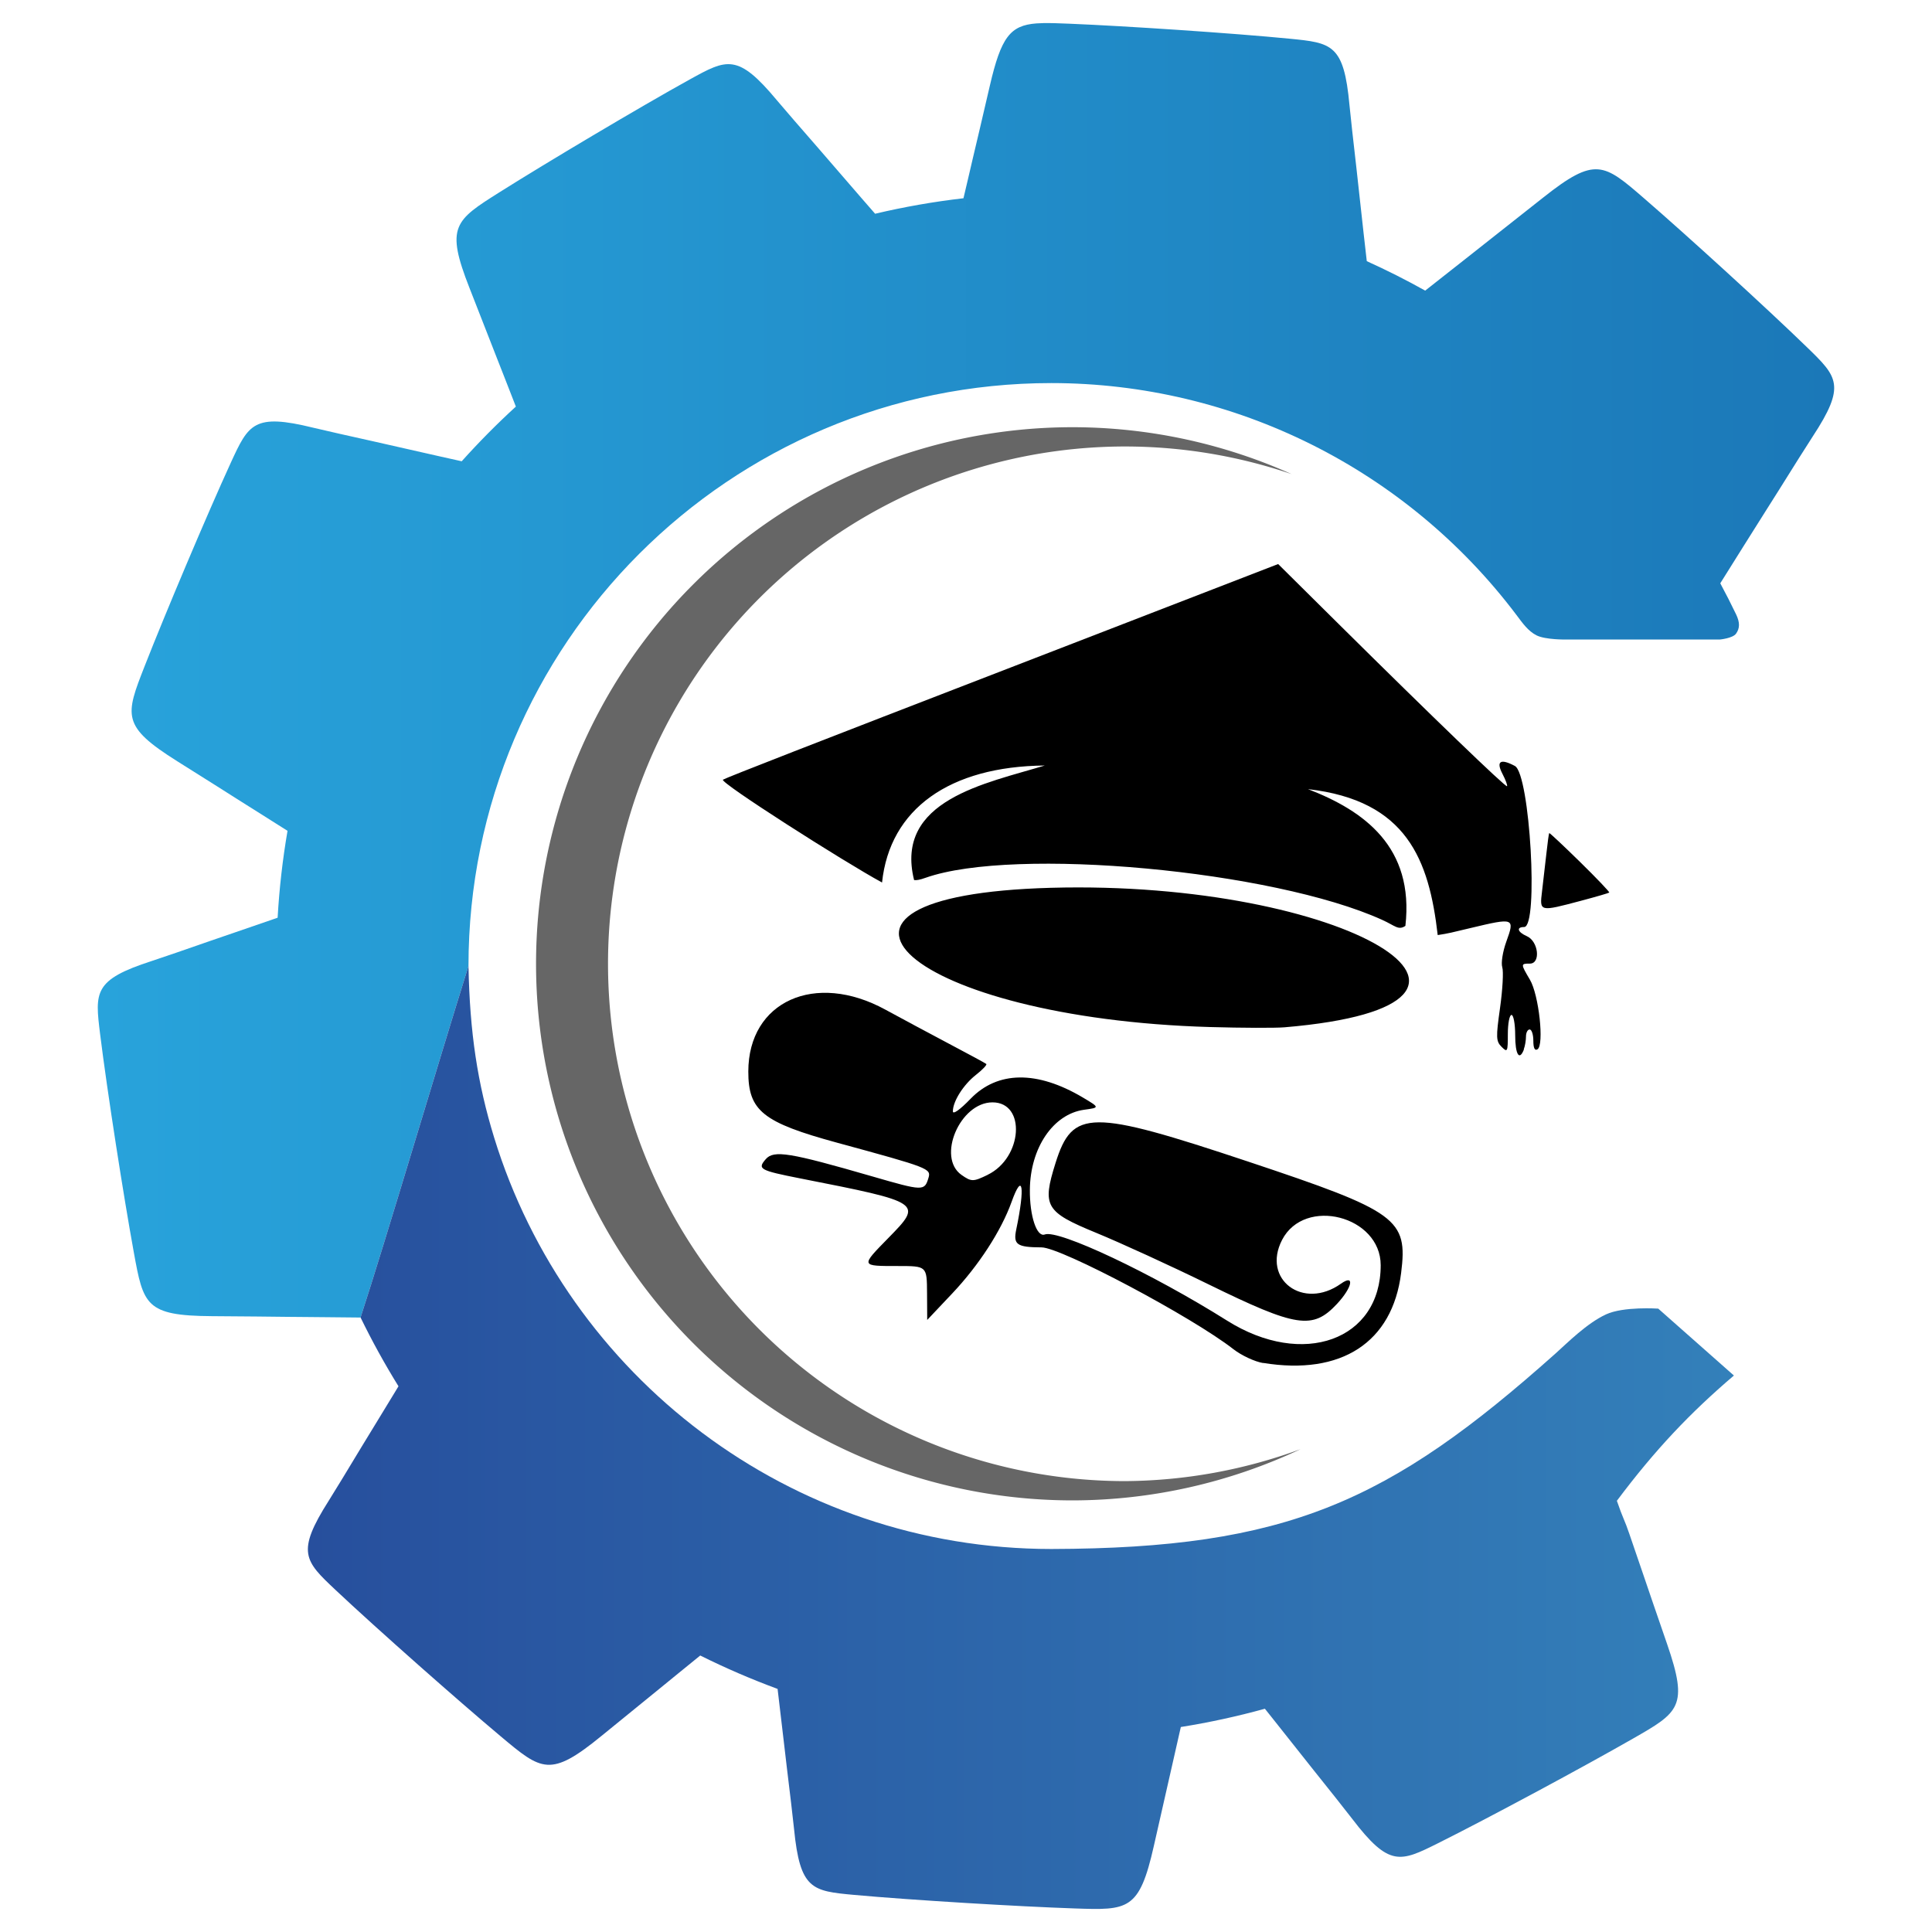
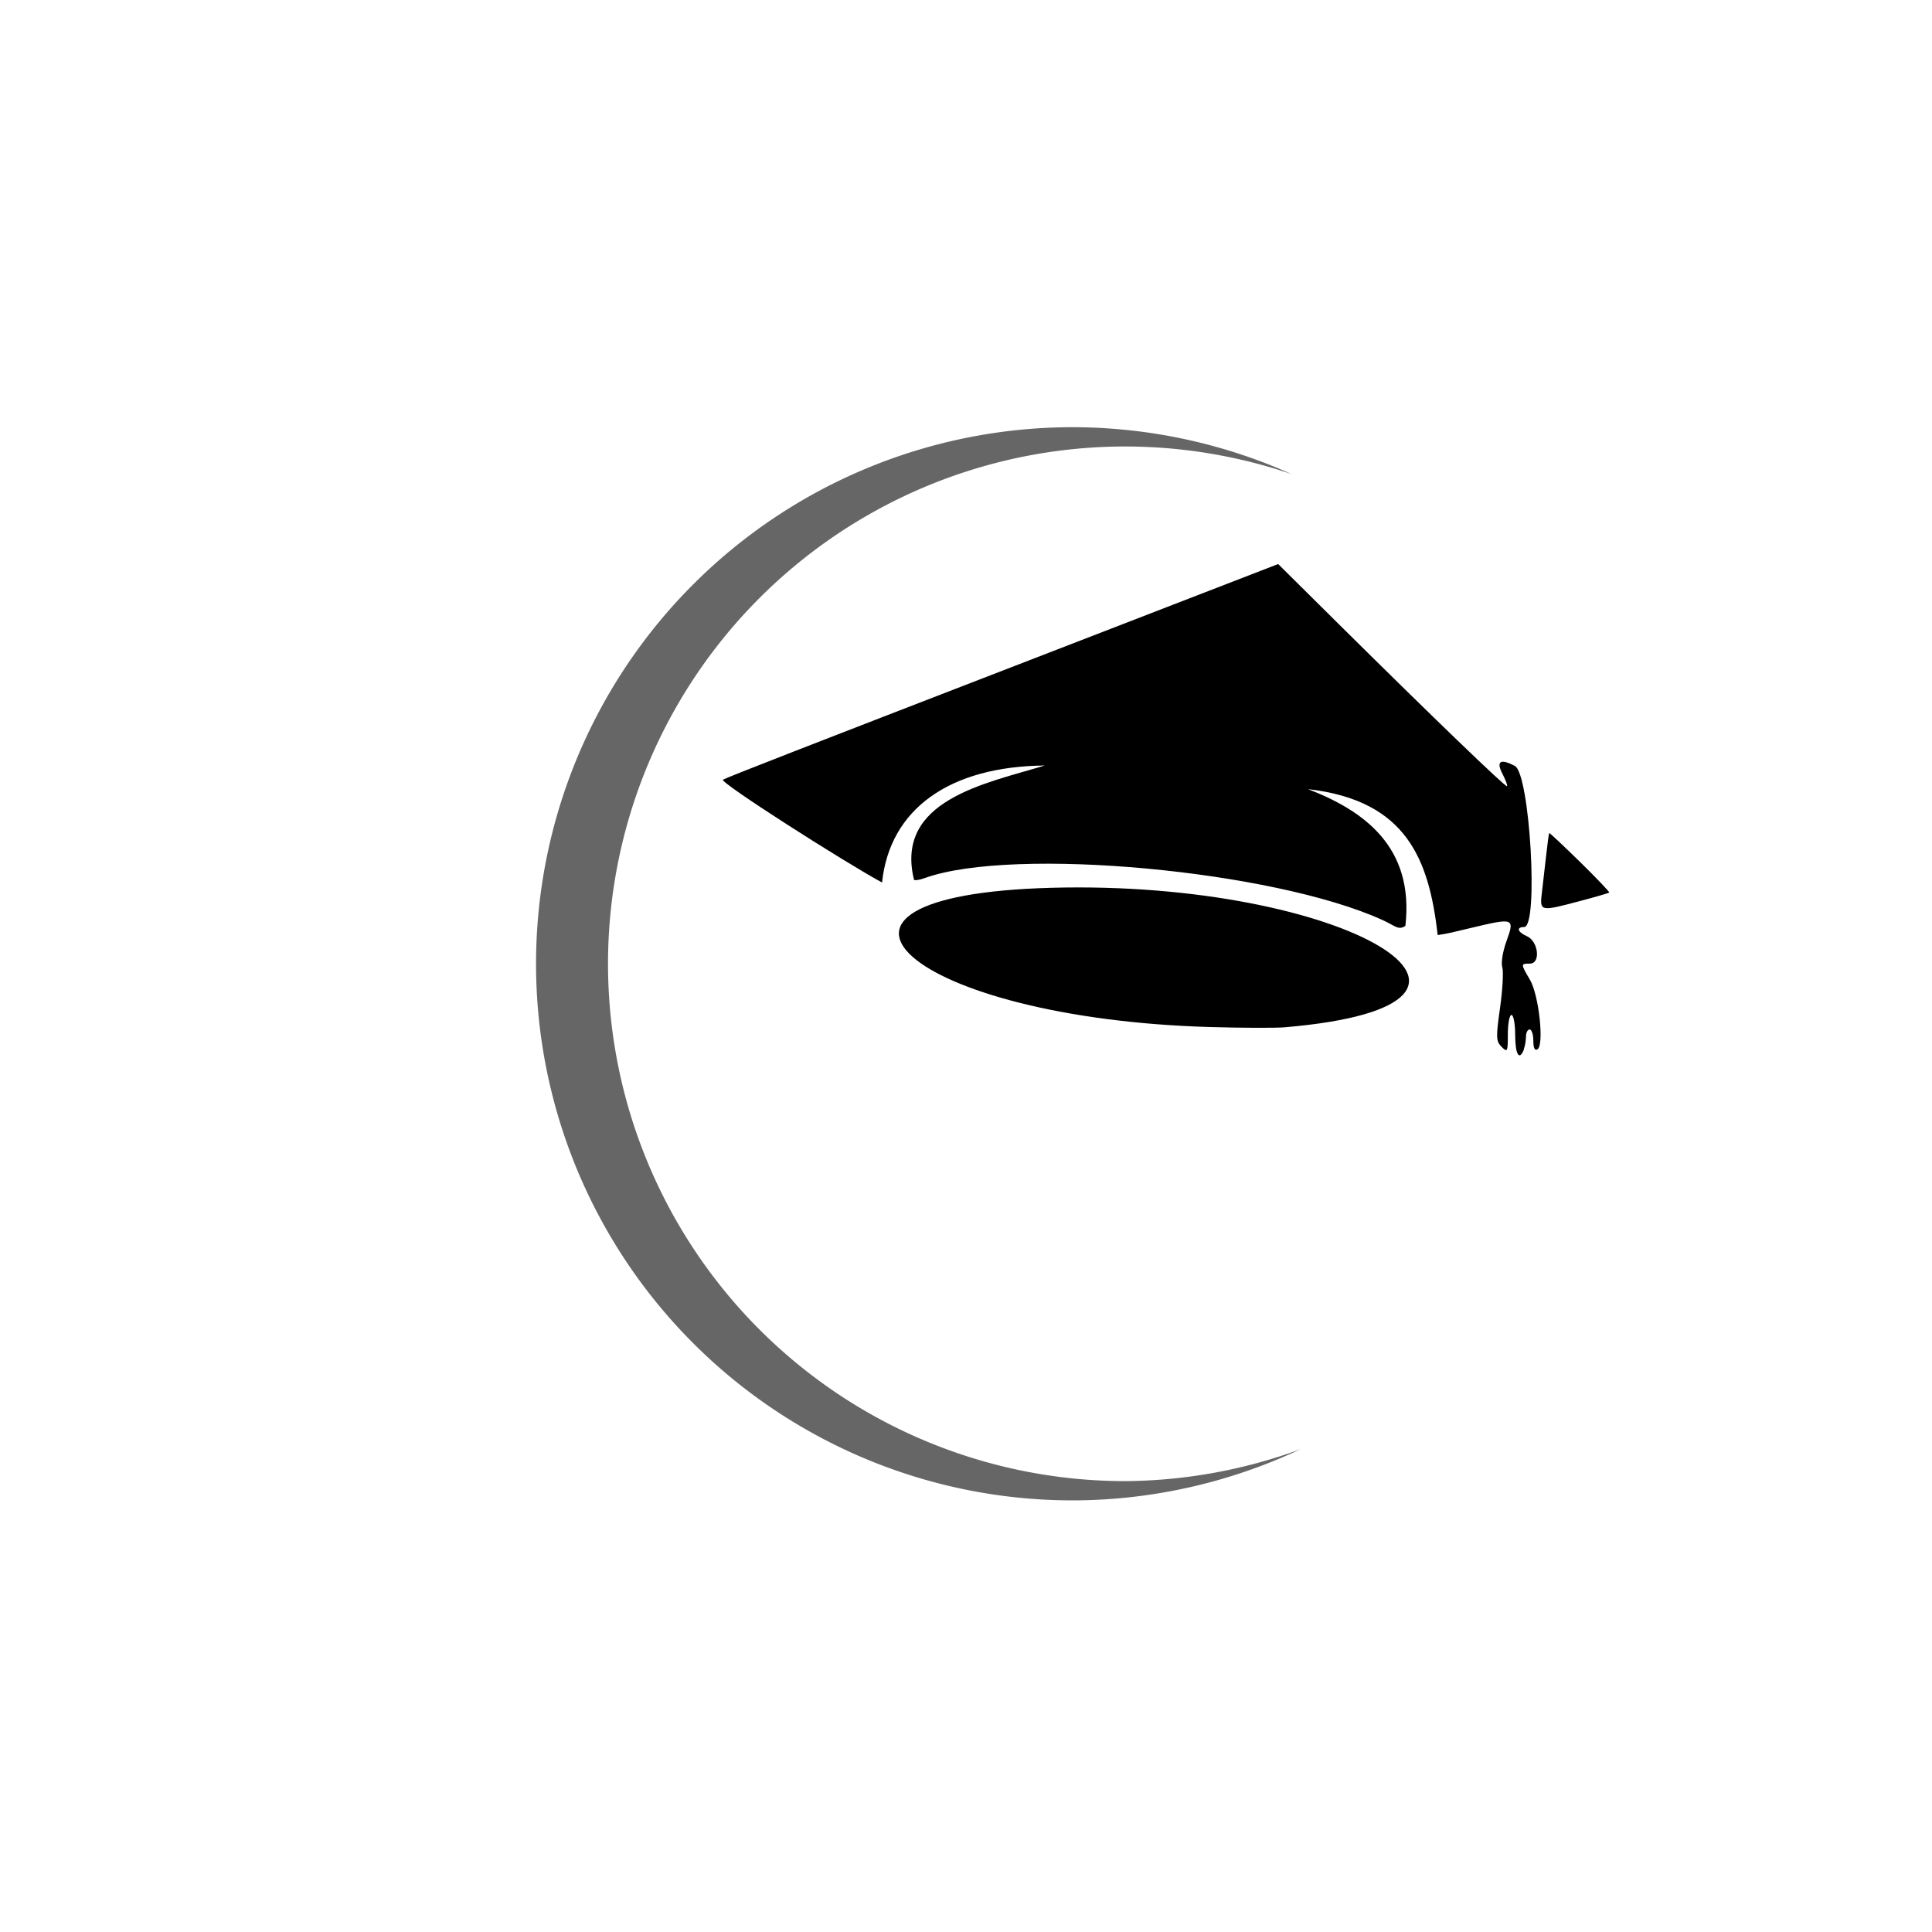
<svg xmlns="http://www.w3.org/2000/svg" xmlns:ns1="http://sodipodi.sourceforge.net/DTD/sodipodi-0.dtd" xmlns:ns2="http://www.inkscape.org/namespaces/inkscape" xmlns:xlink="http://www.w3.org/1999/xlink" width="90" height="90" viewBox="0 0 90 90" fill="none" version="1.1" id="svg3" ns1:docname="black-logo (another copy).svg" ns2:version="1.4 (e7c3feb100, 2024-10-09)">
  <defs id="defs3">
    <linearGradient ns2:collect="always" xlink:href="#linearGradient27" id="linearGradient28" x1="27.384" y1="161.92" x2="89.606" y2="161.92" gradientUnits="userSpaceOnUse" gradientTransform="matrix(1.3,0,0,1.3,-30.008,-179.313)" />
    <linearGradient id="linearGradient27" ns2:collect="always">
      <stop style="stop-color:#28a3db;stop-opacity:1;" offset="0" id="stop27" />
      <stop style="stop-color:#1b78b8;stop-opacity:1;" offset="1" id="stop28" />
    </linearGradient>
    <rect x="300.115" y="362.649" width="681.268" height="78.693" id="rect24" />
    <linearGradient ns2:collect="always" xlink:href="#linearGradient29" id="linearGradient30" x1="34.913" y1="189.411" x2="123.668" y2="189.411" gradientUnits="userSpaceOnUse" gradientTransform="matrix(1.3,0,0,1.3,-30.008,-179.313)" />
    <linearGradient id="linearGradient29" ns2:collect="always">
      <stop style="stop-color:#274f9d;stop-opacity:1;" offset="0" id="stop29" />
      <stop style="stop-color:#3ca4cf;stop-opacity:1;" offset="1" id="stop30" />
    </linearGradient>
  </defs>
  <ns1:namedview id="namedview3" pagecolor="#ffffff" bordercolor="#000000" borderopacity="0.25" ns2:showpageshadow="2" ns2:pageopacity="0.0" ns2:pagecheckerboard="0" ns2:deskcolor="#d1d1d1" ns2:zoom="4.2117937" ns2:cx="31.815423" ns2:cy="42.974564" ns2:window-width="1920" ns2:window-height="1008" ns2:window-x="0" ns2:window-y="0" ns2:window-maximized="1" ns2:current-layer="svg3" />
  <g id="g2" transform="translate(3.001,0.045)">
    <path id="path17" style="fill:#666666;stroke-width:0.238" d="M 46.966,19.856 A 24.997,24.997 0 0 0 21.97,44.853 24.997,24.997 0 0 0 46.966,69.849 24.997,24.997 0 0 0 57.584,67.463 24.098,24.098 0 0 1 49.422,68.951 24.098,24.098 0 0 1 25.323,44.853 24.098,24.098 0 0 1 49.422,20.754 24.098,24.098 0 0 1 57.164,22.039 24.997,24.997 0 0 0 46.966,19.856 Z" />
    <g id="g1" transform="translate(-4.036)">
-       <path d="m 49.642,1.031 c -0.114,0.003 -0.222,0.006 -0.324,0.014 -1.227,0.093 -1.649,0.646 -2.172,2.9 -0.369,1.592 -0.616,2.643 -0.801,3.418 -0.073,0.304 -0.168,0.714 -0.212,0.911 -0.043,0.191 -0.139,0.598 -0.216,0.916 C 44.532,9.35 43.158,9.591 41.801,9.912 41.583,9.662 41.43,9.485 41.16,9.176 40.689,8.635 40.127,7.986 39.913,7.734 39.698,7.483 39.344,7.073 39.126,6.824 38.445,6.046 37.469,4.918 37.224,4.624 35.399,2.432 34.9,2.698 33.169,3.655 c -1.13,0.624 -2.825,1.608 -4.52,2.614 -1.604,0.952 -3.207,1.925 -4.33,2.632 -2.105,1.327 -2.541,1.605 -1.411,4.475 0.598,1.52 0.99,2.525 1.278,3.269 0.113,0.292 0.267,0.684 0.342,0.871 0.075,0.187 0.235,0.594 0.353,0.904 0.06,0.157 0.116,0.299 0.185,0.476 -0.883,0.807 -1.724,1.657 -2.523,2.547 -0.334,-0.075 -0.605,-0.135 -1.045,-0.233 -0.7,-0.156 -1.538,-0.345 -1.86,-0.421 -0.322,-0.075 -0.849,-0.195 -1.173,-0.266 -1.01,-0.222 -2.465,-0.552 -2.837,-0.643 -2.769,-0.682 -3.013,-0.171 -3.839,1.625 -0.539,1.173 -1.32,2.971 -2.088,4.786 -0.726,1.718 -1.441,3.452 -1.925,4.688 -0.908,2.317 -1.093,2.799 1.519,4.44 1.384,0.869 2.295,1.445 2.968,1.873 0.264,0.168 0.621,0.393 0.793,0.499 0.172,0.106 0.541,0.339 0.82,0.518 0.181,0.116 0.33,0.207 0.553,0.349 -0.23,1.339 -0.384,2.691 -0.461,4.048 -0.072,0.025 -0.098,0.034 -0.17,0.059 -0.678,0.236 -1.488,0.515 -1.801,0.62 -0.313,0.105 -0.827,0.281 -1.139,0.391 -0.976,0.343 -2.387,0.827 -2.751,0.945 -2.714,0.877 -2.652,1.439 -2.409,3.401 0.158,1.281 0.438,3.221 0.74,5.169 0.286,1.843 0.592,3.693 0.83,4.999 0.446,2.448 0.541,2.956 3.626,2.977 1.634,0.012 2.714,0.021 3.511,0.032 0.313,0.004 0.735,0.008 0.936,0.008 0.202,0 0.638,0.004 0.969,0.009 0.5,0.008 0.851,0.006 1.521,0.015 1.156,-3.541 3.622,-11.898 5.028,-16.375 -1.9e-4,-14.998 12.158,-27.156 27.156,-27.156 8.54,0.005 16.551,4.026 21.661,10.801 0.282,0.374 0.541,0.752 0.938,0.952 0.418,0.21 1.389,0.194 1.389,0.194 h 7.14 c 0,0 0.61,-0.054 0.766,-0.277 0.172,-0.245 0.186,-0.509 -6.72e-4,-0.898 -0.234,-0.487 -0.48,-0.969 -0.736,-1.445 0.053,-0.085 0.154,-0.245 0.184,-0.293 0.118,-0.187 0.525,-0.838 0.906,-1.446 0.381,-0.608 0.837,-1.334 1.015,-1.612 0.178,-0.278 0.468,-0.736 0.643,-1.018 0.546,-0.878 1.342,-2.14 1.552,-2.46 1.566,-2.384 1.166,-2.783 -0.253,-4.16 C 84.294,15.239 82.859,13.902 81.404,12.573 80.026,11.316 78.63,10.065 77.626,9.197 76.685,8.383 76.116,7.892 75.481,7.844 c -0.636,-0.048 -1.338,0.347 -2.547,1.305 -1.281,1.015 -2.129,1.683 -2.756,2.175 -0.246,0.193 -0.576,0.454 -0.734,0.58 -0.157,0.126 -0.5,0.396 -0.762,0.6 -0.414,0.323 -0.703,0.554 -1.256,0.989 -0.887,-0.496 -1.795,-0.954 -2.721,-1.372 -0.038,-0.339 -0.084,-0.743 -0.146,-1.283 C 64.478,10.124 64.384,9.271 64.35,8.942 64.316,8.613 64.256,8.074 64.218,7.745 64.098,6.718 63.934,5.235 63.899,4.854 63.639,2.014 63.077,1.951 61.109,1.758 59.824,1.631 57.87,1.48 55.904,1.347 54.043,1.222 52.17,1.113 50.844,1.059 c -0.466,-0.019 -0.863,-0.034 -1.205,-0.028 z" style="fill:url(#linearGradient28);stroke-width:0.778" id="path26" />
-       <path d="m 17.832,61.33 c 0.534,1.097 1.124,2.166 1.766,3.203 -0.049,0.081 -0.067,0.111 -0.116,0.192 -0.371,0.614 -0.817,1.347 -0.992,1.628 -0.174,0.281 -0.456,0.743 -0.627,1.027 -0.532,0.887 -1.308,2.16 -1.514,2.484 -1.529,2.407 -1.124,2.801 0.315,4.156 0.94,0.885 2.395,2.199 3.87,3.505 1.397,1.236 2.813,2.466 3.83,3.319 1.906,1.599 2.304,1.928 4.692,-0.024 1.265,-1.034 2.102,-1.715 2.722,-2.216 0.243,-0.197 0.569,-0.463 0.725,-0.592 0.155,-0.129 0.493,-0.405 0.752,-0.612 0.132,-0.106 0.243,-0.198 0.4,-0.325 1.172,0.584 2.375,1.103 3.603,1.556 0.026,0.218 0.037,0.313 0.064,0.541 0.086,0.712 0.187,1.564 0.223,1.893 0.036,0.329 0.099,0.866 0.14,1.195 0.127,1.026 0.301,2.508 0.339,2.889 0.279,2.838 0.842,2.898 2.811,3.079 1.286,0.118 3.24,0.256 5.208,0.376 1.862,0.113 3.734,0.209 5.06,0.254 2.487,0.085 3.005,0.099 3.682,-2.91 0.359,-1.594 0.598,-2.647 0.777,-3.423 0.07,-0.305 0.164,-0.716 0.207,-0.913 0.043,-0.197 0.139,-0.623 0.214,-0.945 0.02,-0.086 0.038,-0.166 0.06,-0.261 1.32,-0.211 2.627,-0.495 3.915,-0.851 0.132,0.165 0.187,0.235 0.324,0.406 0.448,0.561 0.98,1.233 1.184,1.493 0.204,0.26 0.54,0.685 0.748,0.943 0.648,0.806 1.574,1.975 1.806,2.279 1.73,2.267 2.24,2.023 4.009,1.141 1.155,-0.576 2.891,-1.486 4.627,-2.419 1.643,-0.883 3.287,-1.787 4.439,-2.446 2.16,-1.236 2.606,-1.495 1.6,-4.411 -0.533,-1.545 -0.884,-2.566 -1.139,-3.321 -0.1,-0.296 -0.236,-0.694 -0.303,-0.885 -0.067,-0.19 -0.209,-0.604 -0.314,-0.918 -0.222,-0.662 -0.293,-0.7 -0.584,-1.549 1.785,-2.384 3.418,-4.101 5.452,-5.836 l -3.524,-3.116 c 0,0 -1.62,-0.112 -2.438,0.27 -0.898,0.419 -1.788,1.319 -2.35,1.822 -7.75,6.917 -12.507,9.077 -23.482,9.105 C 37.799,72.111 27.466,64.044 24.054,52.947 23.278,50.42 22.918,48.054 22.859,44.956 c -1.405,4.477 -3.871,12.833 -5.028,16.374 z" style="fill:url(#linearGradient30);stroke-width:0.778" id="path25" ns1:nodetypes="ccccccssccccsccccccssccccsccscccscccccccccsscsccc" />
-     </g>
+       </g>
    <g id="g31" transform="matrix(2.517,0,0,2.517,525.399,-394.587)">
      <path d="m -181.731,176.171 c 0.023,-0.059 0.041,-0.166 0.041,-0.237 0,-0.071 0.03,-0.13 0.068,-0.13 0.037,0 0.068,0.093 0.068,0.207 0,0.137 0.026,0.191 0.077,0.16 0.127,-0.078 0.026,-1.008 -0.14,-1.288 -0.173,-0.293 -0.173,-0.298 -7.7e-4,-0.298 0.204,0 0.159,-0.413 -0.055,-0.507 -0.174,-0.076 -0.202,-0.17 -0.051,-0.17 0.27,0 0.107,-2.832 -0.172,-2.981 -0.266,-0.142 -0.351,-0.089 -0.231,0.143 0.06,0.115 0.098,0.219 0.086,0.232 -0.024,0.024 -1.375,-1.277 -3.111,-2.997 l -1.125,-1.115 -2.058,0.796 c -1.132,0.438 -2.393,0.925 -2.803,1.084 -3.79,1.464 -5.332,2.065 -5.414,2.111 -0.077,0.043 2.239,1.521 2.944,1.903 0.143,-1.361 1.248,-2.149 3.012,-2.165 -1.089,0.331 -2.787,0.638 -2.419,2.12 0.046,0.006 0.103,-0.003 0.215,-0.043 1.639,-0.578 6.426,-0.137 8.447,0.779 0.244,0.11 0.3,0.2 0.431,0.112 0.166,-1.46 -0.765,-2.132 -1.803,-2.531 1.833,0.21 2.241,1.311 2.401,2.701 0.206,-0.031 0.258,-0.047 0.607,-0.13 0.811,-0.194 0.822,-0.189 0.663,0.251 -0.067,0.185 -0.1,0.397 -0.075,0.475 0.025,0.077 0.006,0.415 -0.041,0.75 -0.078,0.552 -0.075,0.619 0.029,0.723 0.108,0.108 0.115,0.093 0.115,-0.238 0,-0.194 0.03,-0.353 0.068,-0.353 0.037,0 0.068,0.168 0.068,0.373 0,0.36 0.077,0.486 0.162,0.265 z m -4.429,-0.407 c 4.984,-0.422 1.118,-2.731 -4.322,-2.582 -5.197,0.143 -2.598,2.418 2.944,2.577 0.59,0.017 1.21,0.019 1.378,0.005 z m 5.485,-2.341 c 0.279,-0.074 0.516,-0.143 0.526,-0.153 0.01,-0.01 -0.233,-0.265 -0.54,-0.566 -0.307,-0.301 -0.564,-0.542 -0.571,-0.535 -0.007,0.007 -0.031,0.18 -0.053,0.385 -0.023,0.205 -0.059,0.517 -0.08,0.694 -0.046,0.38 -0.051,0.379 0.718,0.175 z" style="fill:#000000;stroke-width:0.256" id="path1-9" ns1:nodetypes="cssscsscssssscscccccsscccsssccssscccsccccsscsccc" />
-       <path d="m -186.553,181.978 c -0.155,-0.025 -0.403,-0.141 -0.551,-0.256 -0.763,-0.597 -3.187,-1.883 -3.551,-1.885 -0.459,-0.002 -0.528,-0.051 -0.469,-0.332 0.166,-0.793 0.118,-1.079 -0.086,-0.511 -0.191,0.534 -0.608,1.177 -1.1,1.697 l -0.462,0.489 -0.003,-0.499 c -0.003,-0.499 -0.003,-0.499 -0.542,-0.499 -0.692,0 -0.689,0.007 -0.174,-0.519 0.64,-0.653 0.634,-0.657 -1.628,-1.102 -0.755,-0.149 -0.8,-0.174 -0.641,-0.357 0.149,-0.171 0.44,-0.124 1.967,0.318 0.946,0.274 0.97,0.275 1.044,0.03 0.052,-0.173 0.015,-0.188 -1.682,-0.65 -1.384,-0.377 -1.653,-0.592 -1.652,-1.321 0.002,-1.298 1.237,-1.855 2.537,-1.144 0.29,0.158 0.821,0.443 1.181,0.633 0.36,0.19 0.669,0.357 0.686,0.372 0.018,0.015 -0.068,0.106 -0.191,0.202 -0.231,0.181 -0.427,0.49 -0.427,0.675 0,0.064 0.132,-0.03 0.327,-0.232 0.501,-0.518 1.232,-0.526 2.077,-0.025 0.316,0.188 0.316,0.188 0.023,0.228 -0.571,0.08 -0.995,0.706 -1.002,1.479 -0.005,0.488 0.128,0.885 0.276,0.829 0.254,-0.097 1.986,0.721 3.375,1.595 1.402,0.882 2.842,0.362 2.842,-1.026 0,-0.913 -1.408,-1.274 -1.825,-0.469 -0.379,0.733 0.392,1.307 1.089,0.811 0.262,-0.186 0.211,0.07 -0.074,0.375 -0.45,0.481 -0.746,0.435 -2.374,-0.362 -0.691,-0.339 -1.628,-0.768 -2.083,-0.955 -0.941,-0.387 -1.002,-0.492 -0.751,-1.292 0.314,-0.998 0.641,-1 3.565,-0.026 2.768,0.923 2.957,1.06 2.831,2.062 -0.161,1.285 -1.107,1.901 -2.554,1.664 z m -5.099,-3.485 c 0.646,-0.314 0.713,-1.34 0.088,-1.34 -0.601,0 -1.036,1.018 -0.573,1.343 0.184,0.129 0.217,0.128 0.485,-0.002 z" style="fill:#000000;stroke-width:0.26" id="path1-4" />
    </g>
  </g>
</svg>